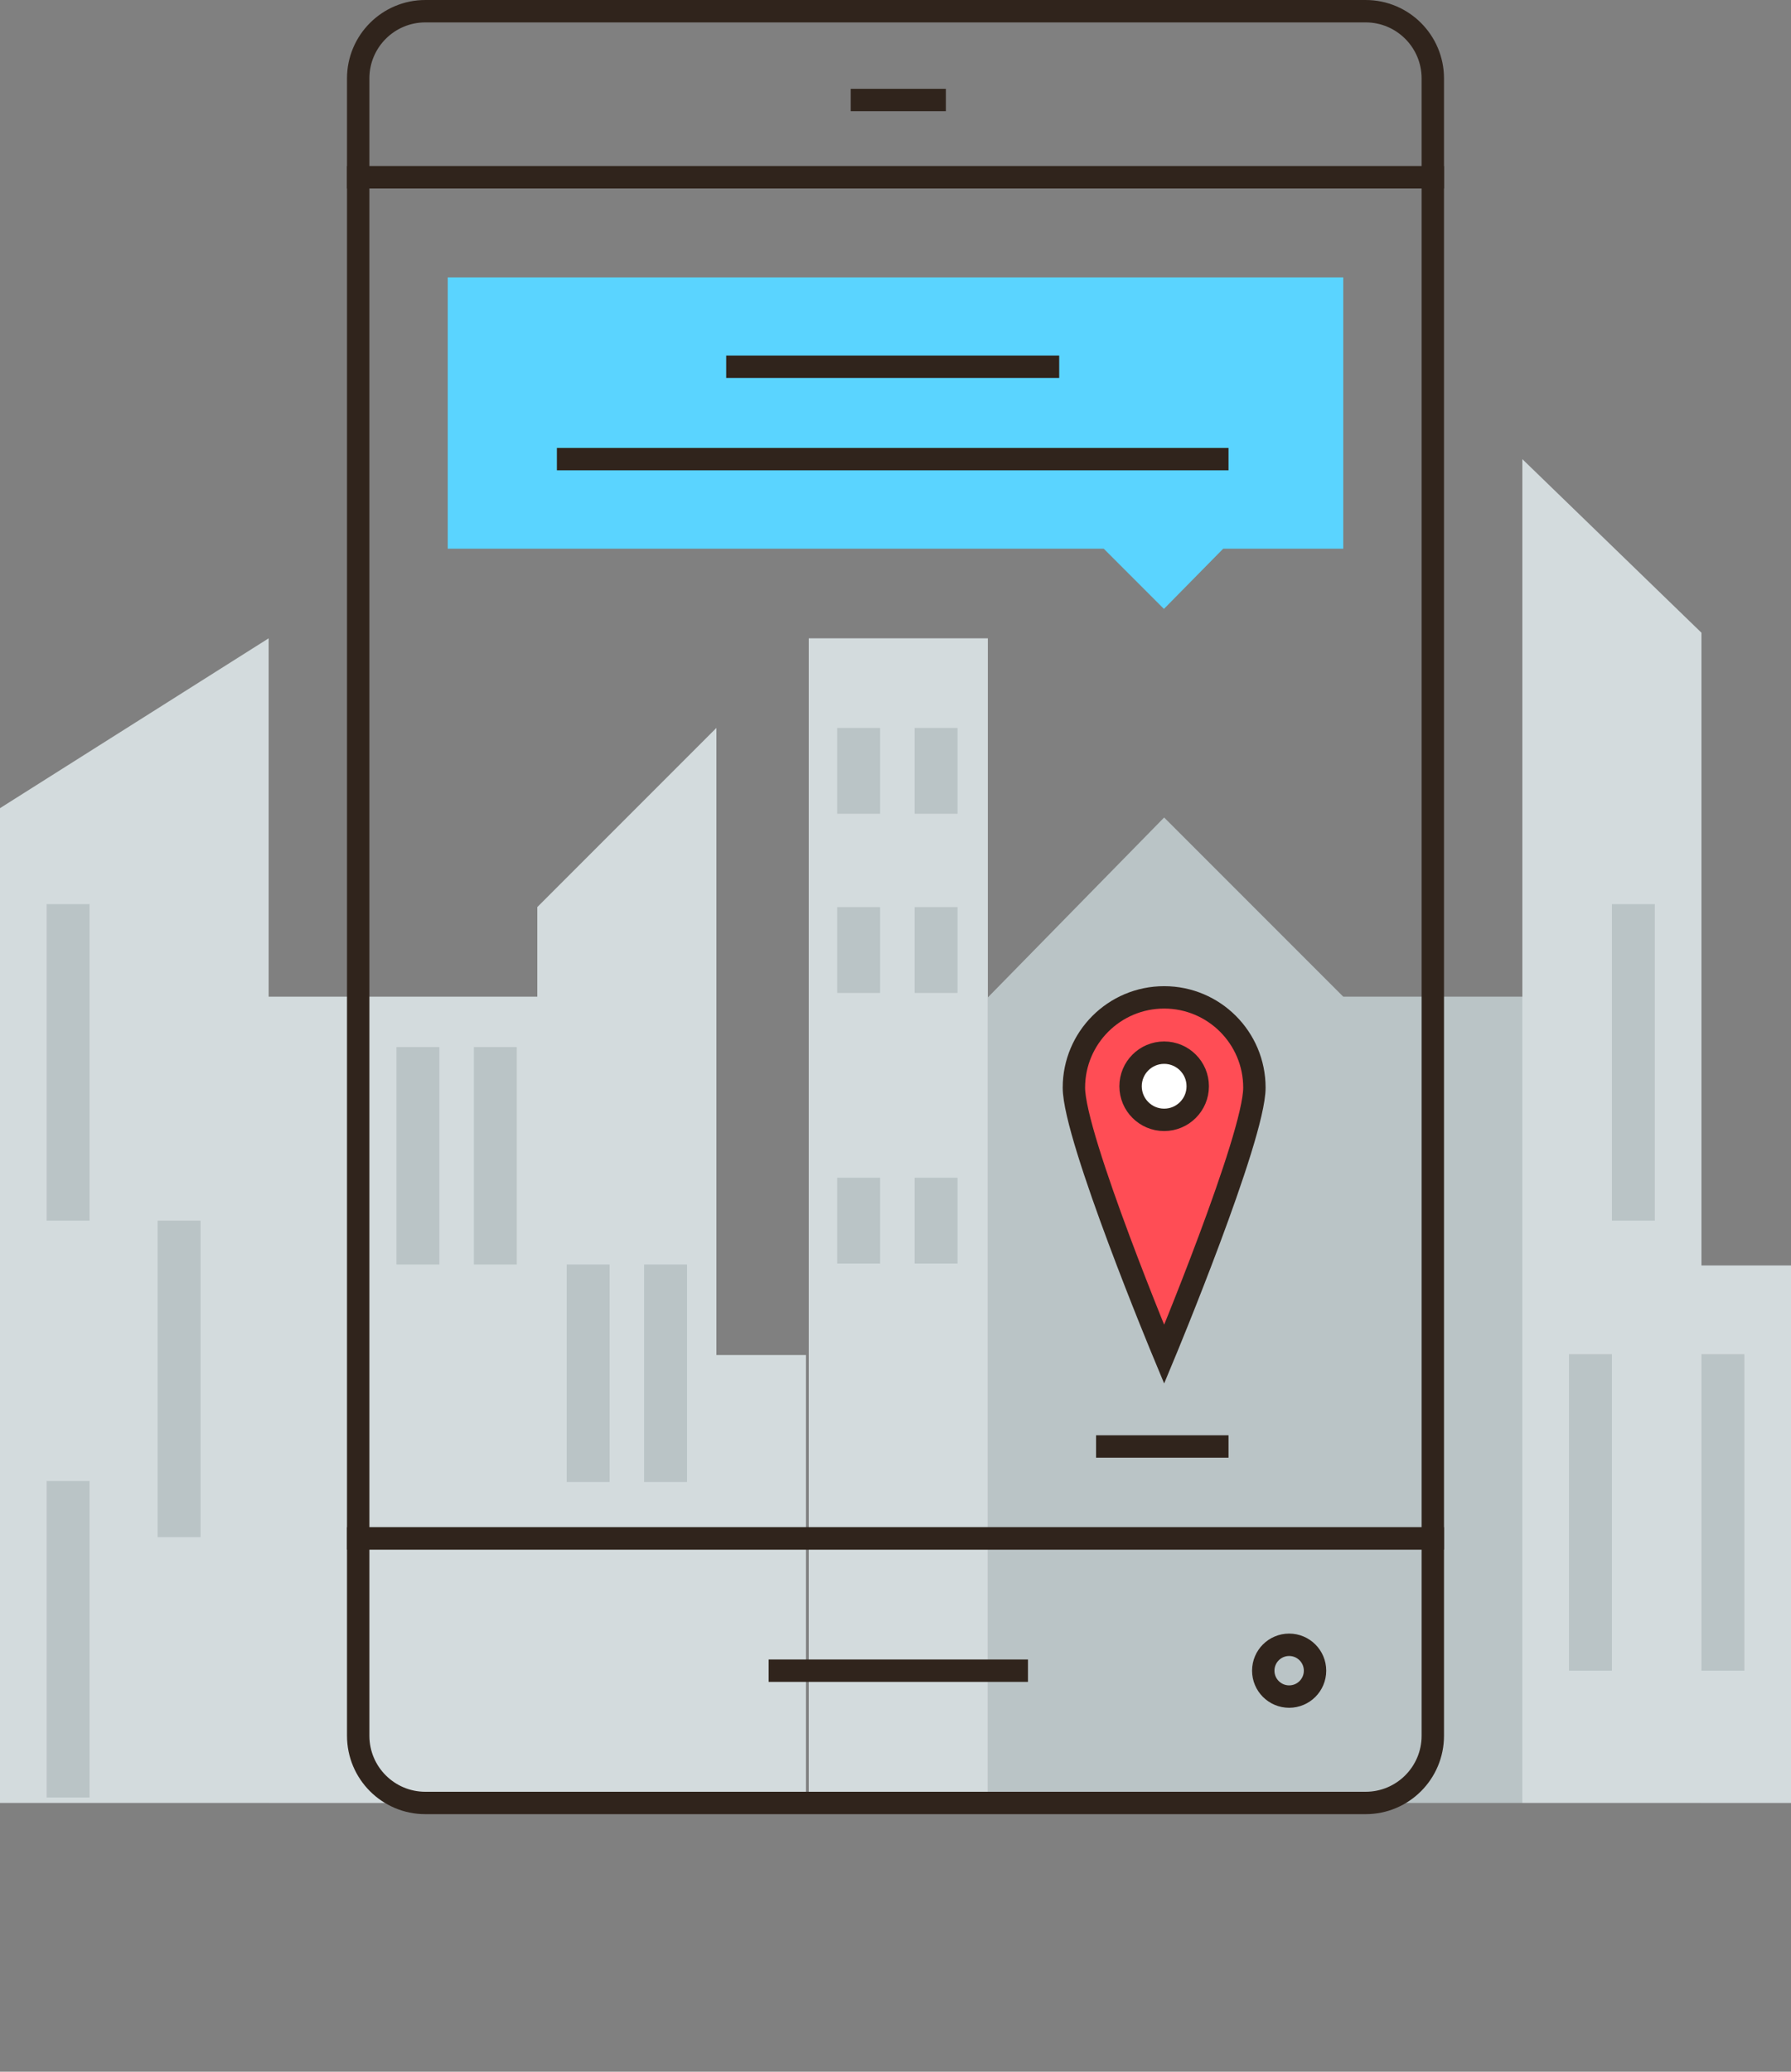
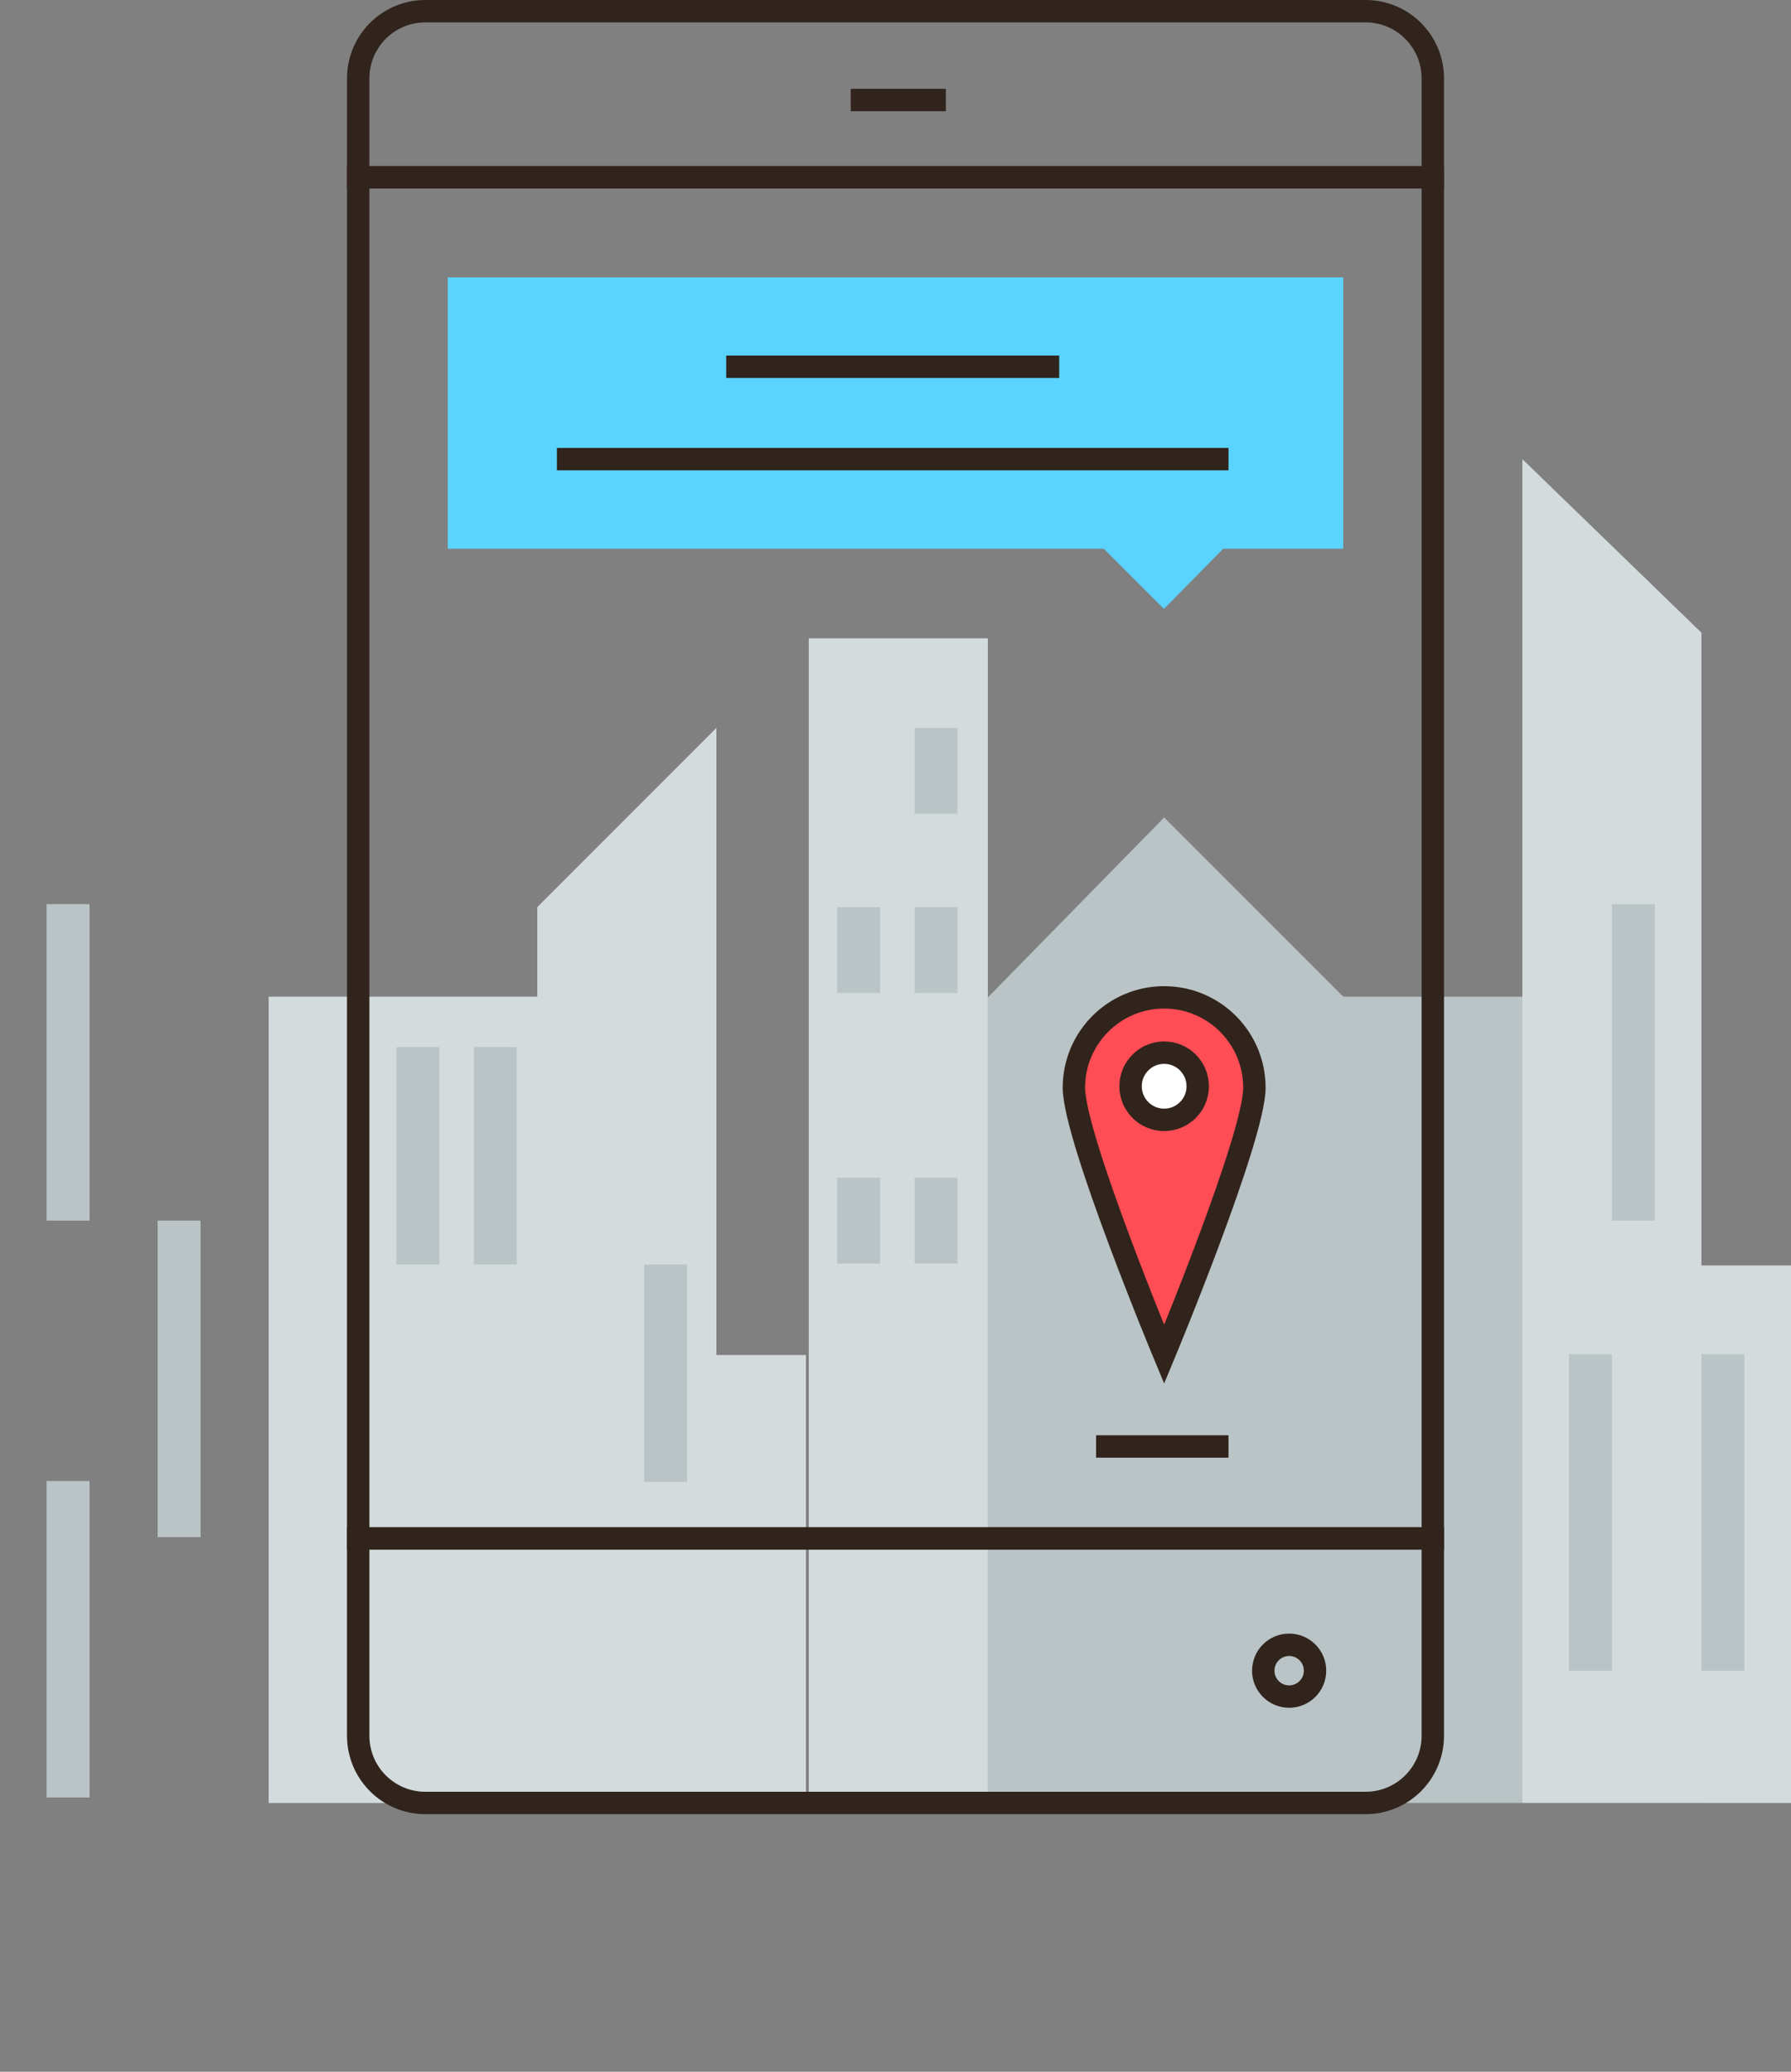
<svg xmlns="http://www.w3.org/2000/svg" xmlns:ns1="http://www.bohemiancoding.com/sketch/ns" style="margin-top: 20px" viewBox="0 0 320 370" version="1.1">
  <rect x="0" y="0" width="320" height="370" fill="#808080" stroke="none" />
  <title>Group</title>
  <desc>Created with Sketch.</desc>
  <defs />
  <g id="Page-1" stroke="none" stroke-width="1" fill="none" fill-rule="evenodd" ns1:type="MSPage">
    <g id="Group" ns1:type="MSLayerGroup" transform="translate(0, 2)">
      <g transform="translate(0, 80)" ns1:type="MSShapeGroup">
-         <path d="M48,32 L0,62.333 L0,240 L48,240 L48,32 L48,32 Z" id="Shape" fill="#D3DBDD" />
        <rect id="Rectangle-path" fill="#D3DBDD" x="48" y="96" width="48" height="144" />
        <path d="M128,48 L96,80 L96,240 L128,240 L128,48 L128,48 Z" id="Shape" fill="#D3DBDD" />
        <path d="M176.5,32 L144.5,32 L144.5,240 L176.5,240 L176.5,112 L176.5,32 L176.5,32 Z" id="Shape" fill="#D3DBDD" />
        <rect id="Rectangle-path" fill="#D3DBDD" x="128" y="160" width="16" height="80" />
        <path d="M176.5,96.137 L208,64 L240,96 L272,96 L272,240 L176.5,240 L176.5,96.137 L176.5,96.137 Z" id="Shape" fill="#BAC4C6" />
        <path d="M304,30.999 L272,0 L272,240 L304,240 L304,30.999 L304,30.999 Z" id="Shape" fill="#D3DBDD" />
        <rect id="Rectangle-path" fill="#D3DBDD" x="304" y="144" width="16" height="96" />
      </g>
      <rect id="Rectangle-path" stroke="#30241C" stroke-width="4" ns1:type="MSShapeGroup" x="64" y="29.667" width="192" height="243.083" />
      <path d="M64,308 C64,314.627 69.373,320 76,320 L244,320 C250.627,320 256,314.627 256,308 L256,272.75 L64,272.75 L64,308 L64,308 Z" id="Shape" stroke="#30241C" stroke-width="4" ns1:type="MSShapeGroup" />
      <path d="M256,12 C256,5.373 250.627,0 244,0 L76,0 C69.373,0 64,5.373 64,12 L64,29.667 L256,29.667 L256,12 L256,12 Z" id="Shape" stroke="#30241C" stroke-width="4" ns1:type="MSShapeGroup" />
      <path d="M152,15.863 L169,15.863" id="Shape" stroke="#30241C" stroke-width="4" ns1:type="MSShapeGroup" />
-       <path d="M137.334,296.375 L183.666,296.375" id="Shape" stroke="#30241C" stroke-width="4" ns1:type="MSShapeGroup" />
      <circle id="Oval" stroke="#30241C" stroke-width="4" ns1:type="MSShapeGroup" cx="230.333" cy="296.375" r="4.625" />
      <g id="Shape" transform="translate(80, 47)" ns1:type="MSShapeGroup">
        <g id="path-1-link" fill="#5AD4FF">
          <path d="M160,0.534 L0,0.534 L0,49 L117.21,49 L127.96,59.75 L138.544,49 L160,49 L160,0.534 L160,0.534 Z" id="path-1" />
        </g>
        <path d="M160,0.534 L0,0.534 L0,49 L117.21,49 L127.96,59.75 L138.544,49 L160,49 L160,0.534 L160,0.534 Z" id="path-1" />
      </g>
      <path d="M129.75,63.5 L189.25,63.5" id="Shape" stroke="#30241C" stroke-width="4" ns1:type="MSShapeGroup" />
      <path d="M99.5,80 L219.5,80" id="Shape" stroke="#30241C" stroke-width="4" ns1:type="MSShapeGroup" />
      <path d="M224.125,192.25 C224.125,201.155 208,239.875 208,239.875 C208,239.875 191.875,201.155 191.875,192.25 C191.875,183.345 199.095,176.125 208,176.125 C216.905,176.125 224.125,183.345 224.125,192.25 L224.125,192.25 L224.125,192.25 Z" id="Shape" fill="#FF4D55" ns1:type="MSShapeGroup" />
      <path d="M224.125,192.25 C224.125,201.155 208,239.875 208,239.875 C208,239.875 191.875,201.155 191.875,192.25 C191.875,183.345 199.095,176.125 208,176.125 C216.905,176.125 224.125,183.345 224.125,192.25 L224.125,192.25 L224.125,192.25 Z" id="Shape" stroke="#30241C" stroke-width="4" ns1:type="MSShapeGroup" />
      <path d="M195.834,256.333 L219.5,256.333" id="Shape" stroke="#30241C" stroke-width="4" ns1:type="MSShapeGroup" />
      <circle id="Oval" stroke="#30241C" stroke-width="4" fill="#FFFFFF" ns1:type="MSShapeGroup" cx="208" cy="192" r="6" />
      <g id="Rectangle-path" transform="translate(8, 128)" fill="#BAC4C6" ns1:type="MSShapeGroup">
        <rect x="0.333" y="31.476" width="7.667" height="56.524" />
        <rect x="280" y="31.476" width="7.667" height="56.524" />
        <rect x="20.166" y="88" width="7.668" height="56.524" />
        <rect x="272.334" y="111.851" width="7.666" height="56.524" />
        <rect x="296" y="111.851" width="7.666" height="56.524" />
        <rect x="62.833" y="57" width="7.667" height="38.834" />
        <rect x="76.666" y="57" width="7.668" height="38.834" />
-         <rect x="93.25" y="95.834" width="7.666" height="38.834" />
        <rect x="107.083" y="95.834" width="7.667" height="38.834" />
        <g id="Group" transform="translate(141, 0)">
-           <rect id="Rectangle-path" x="0.582" y="0" width="7.668" height="15.334" />
          <rect id="Rectangle-path" x="14.416" y="0" width="7.667" height="15.334" />
        </g>
        <g id="Group" transform="translate(141, 32)">
          <rect id="Rectangle-path" x="0.582" y="0" width="7.668" height="15.334" />
          <rect id="Rectangle-path" x="14.416" y="0" width="7.667" height="15.334" />
        </g>
        <g id="Group" transform="translate(141, 80)">
          <rect id="Rectangle-path" x="0.582" y="0.333" width="7.668" height="15.334" />
          <rect id="Rectangle-path" x="14.416" y="0.333" width="7.667" height="15.334" />
        </g>
        <rect x="0.333" y="134.5" width="7.667" height="56.524" />
      </g>
    </g>
  </g>
</svg>